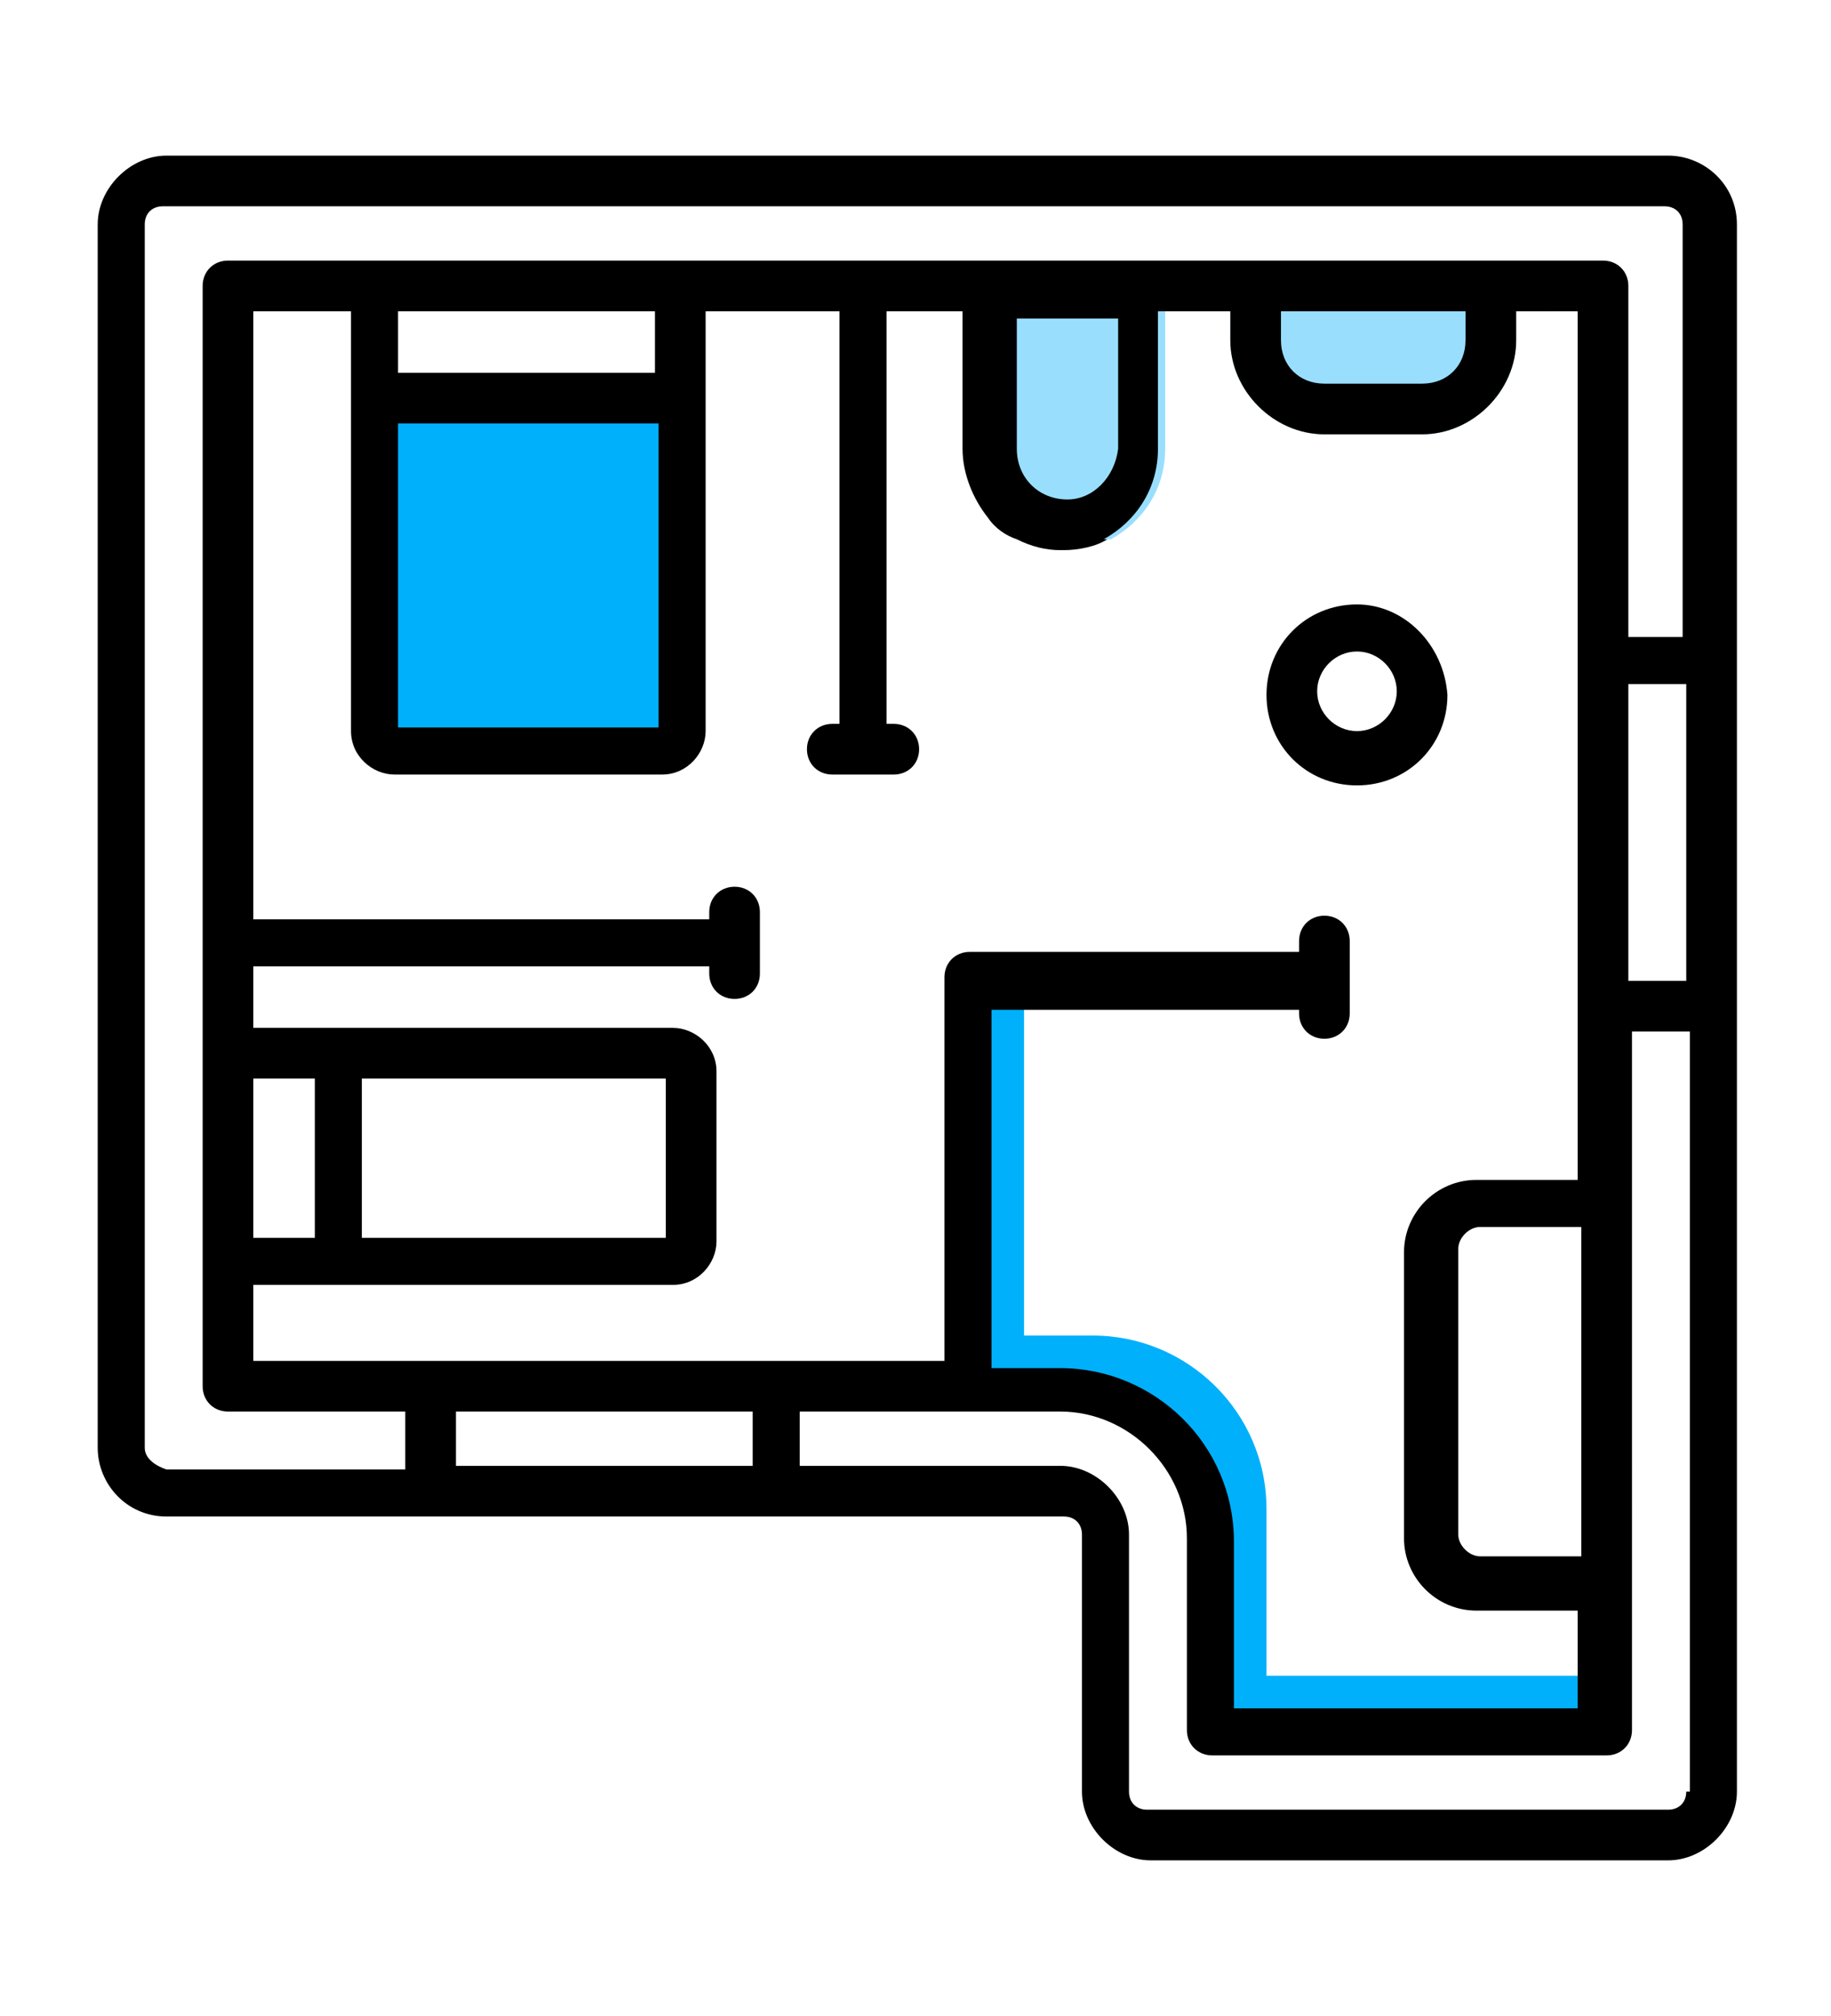
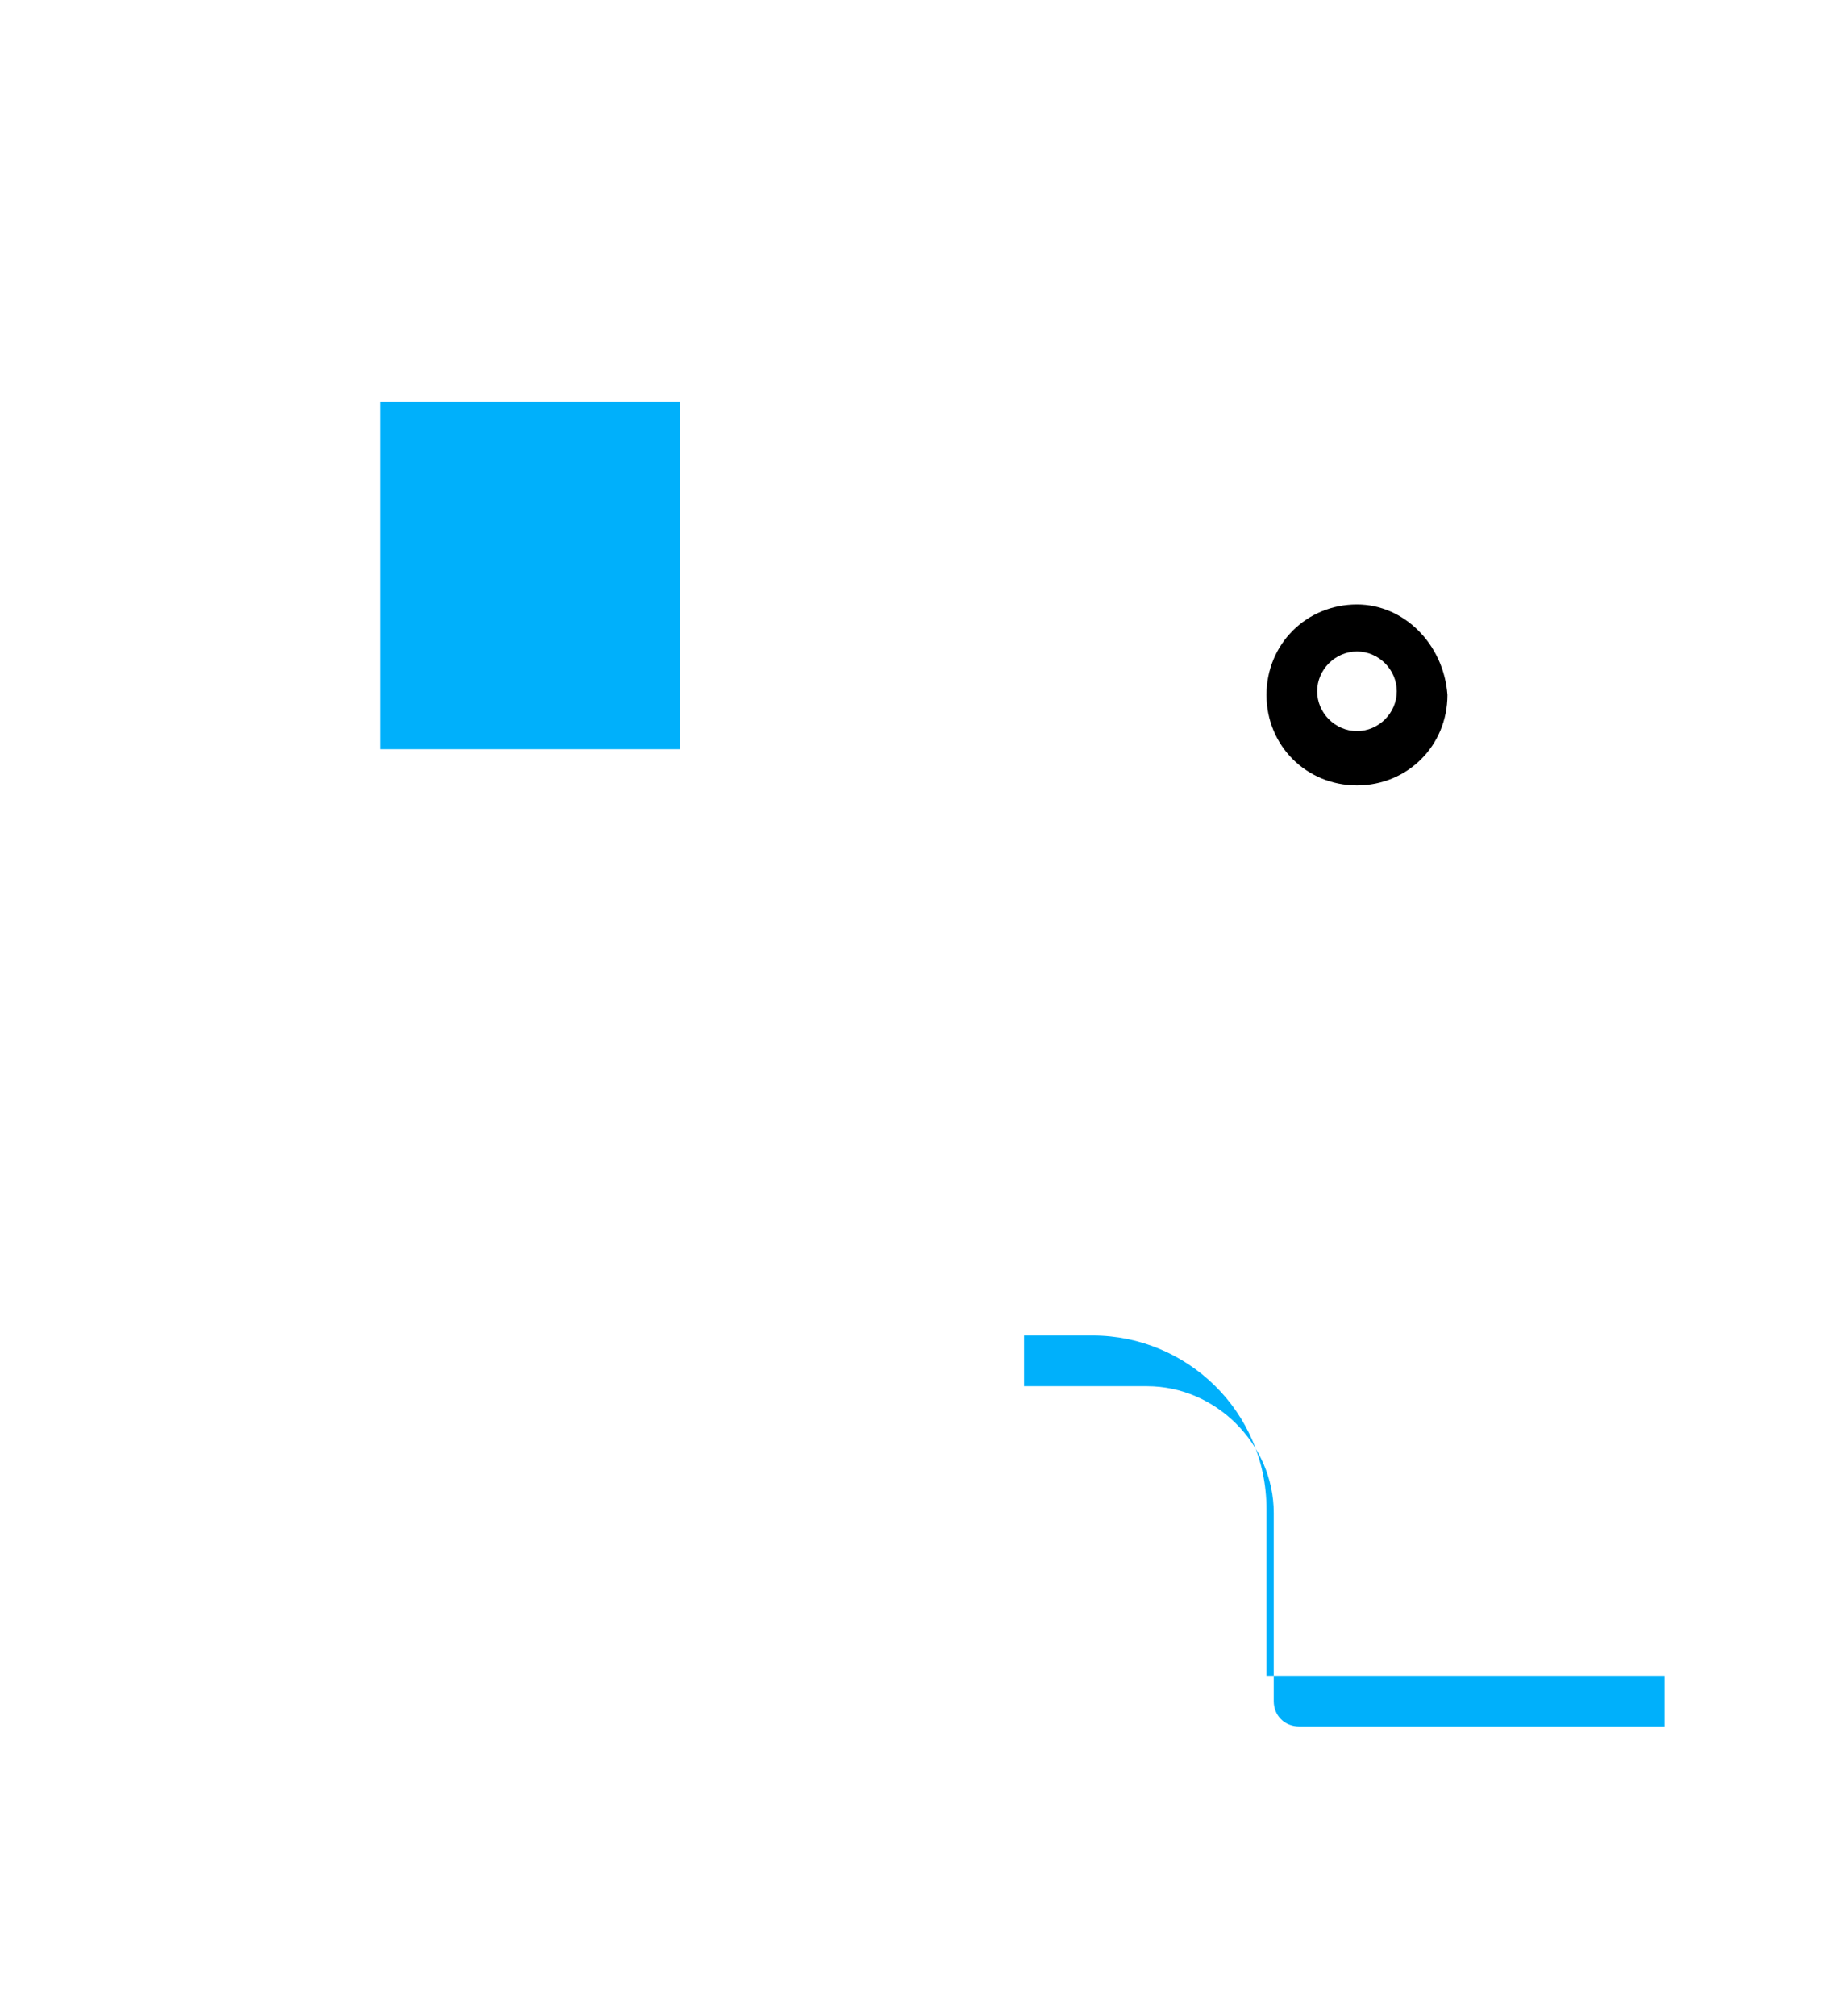
<svg xmlns="http://www.w3.org/2000/svg" version="1.1" id="Layer_1" x="0px" y="0px" width="50.6px" height="55.7px" viewBox="0 0 50.6 55.7" style="enable-background:new 0 0 50.6 55.7;" xml:space="preserve">
  <style type="text/css">
	.st0{fill:#00B0FB;}
	.st1{opacity:0.4;fill:#00B0FB;}
</style>
  <g>
    <g>
-       <path class="st0" d="M35,46.3v-4.6c0-2.7-2.2-4.8-4.8-4.8h-1.9v-9.5h-1.4v9.5h0v1.4h3.4c1.9,0,3.5,1.6,3.5,3.5V47    c0,0.4,0.3,0.7,0.7,0.7h10.1v-1.4H35z" />
+       <path class="st0" d="M35,46.3v-4.6c0-2.7-2.2-4.8-4.8-4.8h-1.9v-9.5v9.5h0v1.4h3.4c1.9,0,3.5,1.6,3.5,3.5V47    c0,0.4,0.3,0.7,0.7,0.7h10.1v-1.4H35z" />
    </g>
-     <path class="st1" d="M42.7,8v0.6h-0.8v0.8c0,1.4-1.2,2.6-2.6,2.6h-2.7c-1.4,0-2.6-1.2-2.6-2.6V8.6h-1.8v3.8c0,1.1-0.6,2-1.5,2.5   h-2.5c-0.3-0.2-0.6-0.3-0.8-0.6V8H42.7z" />
    <rect x="10.5" y="11.1" class="st0" width="8.3" height="9.6" />
    <g>
-       <path d="M28.2,14.9c0.4,0.2,0.8,0.3,1.2,0.3c0.4,0,0.9-0.1,1.2-0.3H28.2z M46.1,4.3H4.6c-1,0-1.9,0.9-1.9,1.9V40    c0,1,0.8,1.9,1.9,1.9h24.8c0.3,0,0.5,0.2,0.5,0.5v7.1c0,1,0.9,1.9,1.9,1.9h14.3c1,0,1.9-0.9,1.9-1.9V6.2C48,5.1,47.1,4.3,46.1,4.3    z M20.8,40.5h-8.2V39h8.2V40.5z M18.6,35.5c0.7,0,1.2-0.6,1.2-1.2v-4.7c0-0.7-0.6-1.2-1.2-1.2H7v-1.7h12.6v0.2    c0,0.4,0.3,0.7,0.7,0.7c0.4,0,0.7-0.3,0.7-0.7v-1.7c0-0.4-0.3-0.7-0.7-0.7c-0.4,0-0.7,0.3-0.7,0.7v0.2H7V8.6h2.7v11.6    c0,0.7,0.6,1.2,1.2,1.2h7.4c0.7,0,1.2-0.6,1.2-1.2V8.6h3.7v11.4h-0.2c-0.4,0-0.7,0.3-0.7,0.7c0,0.4,0.3,0.7,0.7,0.7h1.7    c0.4,0,0.7-0.3,0.7-0.7c0-0.4-0.3-0.7-0.7-0.7h-0.2V8.6h2.1v3.8c0,0.7,0.3,1.4,0.7,1.9c0.2,0.3,0.5,0.5,0.8,0.6    c0.4,0.2,0.8,0.3,1.2,0.3c0.4,0,0.9-0.1,1.2-0.3c0.9-0.5,1.5-1.4,1.5-2.5V8.6H34v0.8c0,1.4,1.2,2.6,2.6,2.6h2.7    c1.4,0,2.6-1.2,2.6-2.6V8.6h1.7v24h-2.8c-1.1,0-2,0.9-2,2v7.9c0,1.1,0.9,2,2,2h2.8v2.7h-9.5v-4.6c0-2.7-2.2-4.8-4.8-4.8h-1.9v-9.9    h8.5V28c0,0.4,0.3,0.7,0.7,0.7c0.4,0,0.7-0.3,0.7-0.7v-2c0-0.4-0.3-0.7-0.7-0.7c-0.4,0-0.7,0.3-0.7,0.7v0.3h-9.1    c-0.4,0-0.7,0.3-0.7,0.7v10.6H7v-2.1H18.6z M7,34.2v-4.4h1.7v4.4H7z M10,34.2v-4.4h8.4v4.4H10z M18.2,11.7v8.4H11v-8.4H18.2z     M11,10.3V8.6h7.1v1.7H11z M40.5,8.6v0.8c0,0.7-0.5,1.2-1.2,1.2h-2.7c-0.7,0-1.2-0.5-1.2-1.2V8.6H40.5z M29.5,13.8    c-0.8,0-1.4-0.6-1.4-1.4V8.8h2.8v3.6C30.8,13.2,30.2,13.8,29.5,13.8z M43.7,34v9h-2.8c-0.3,0-0.6-0.3-0.6-0.6v-7.9    c0-0.3,0.3-0.6,0.6-0.6H43.7z M46.6,49.5c0,0.3-0.2,0.5-0.5,0.5H31.7c-0.3,0-0.5-0.2-0.5-0.5v-7.1c0-1-0.9-1.9-1.9-1.9h-7.2V39    h7.2c1.9,0,3.5,1.6,3.5,3.5v5.3c0,0.4,0.3,0.7,0.7,0.7h10.9c0.4,0,0.7-0.3,0.7-0.7V28.5h1.6V49.5z M46.6,27.1H45v-8.2h1.6V27.1z     M46.6,17.6H45V7.9c0-0.4-0.3-0.7-0.7-0.7H6.3c-0.4,0-0.7,0.3-0.7,0.7v30.4c0,0.4,0.3,0.7,0.7,0.7h4.9v1.6H4.6    C4.3,40.5,4,40.3,4,40V6.2c0-0.3,0.2-0.5,0.5-0.5h41.5c0.3,0,0.5,0.2,0.5,0.5V17.6z M28.2,14.9c0.4,0.2,0.8,0.3,1.2,0.3    c0.4,0,0.9-0.1,1.2-0.3H28.2z" />
      <path d="M37.5,16.7c-1.4,0-2.5,1.1-2.5,2.5c0,1.4,1.1,2.5,2.5,2.5c1.4,0,2.5-1.1,2.5-2.5C39.9,17.8,38.8,16.7,37.5,16.7z     M37.5,20.2c-0.6,0-1.1-0.5-1.1-1.1s0.5-1.1,1.1-1.1s1.1,0.5,1.1,1.1S38.1,20.2,37.5,20.2z" />
    </g>
  </g>
</svg>